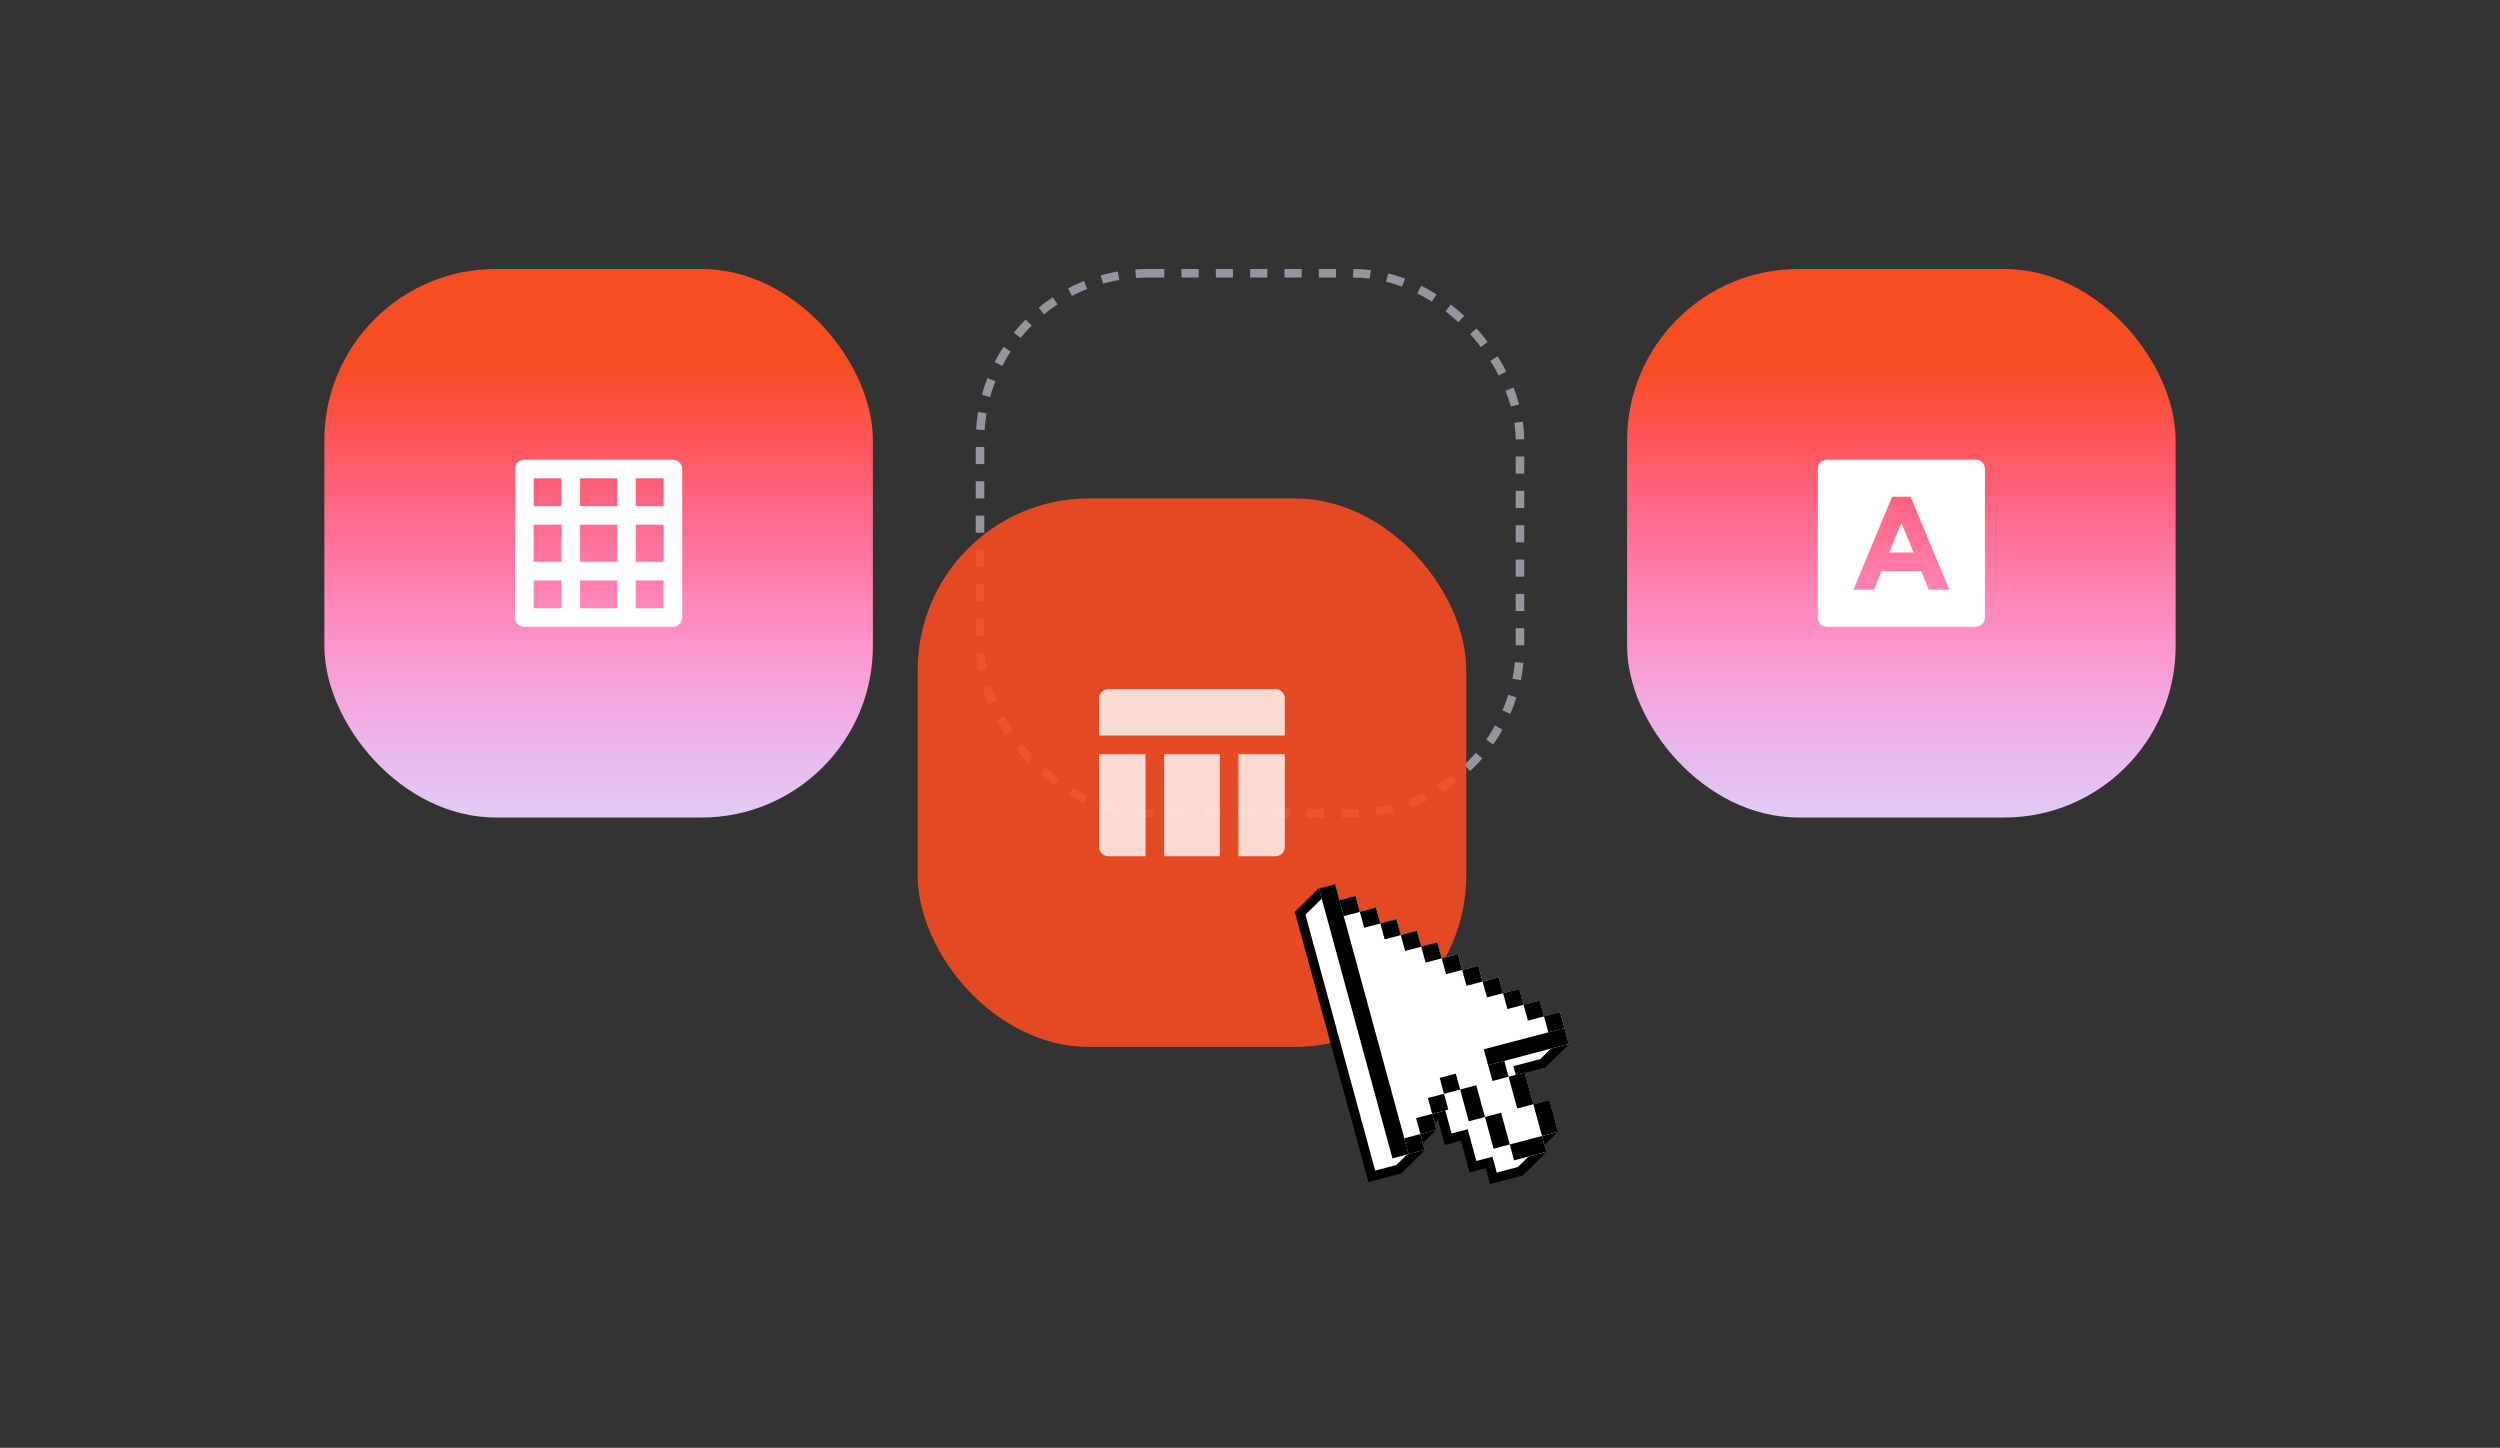
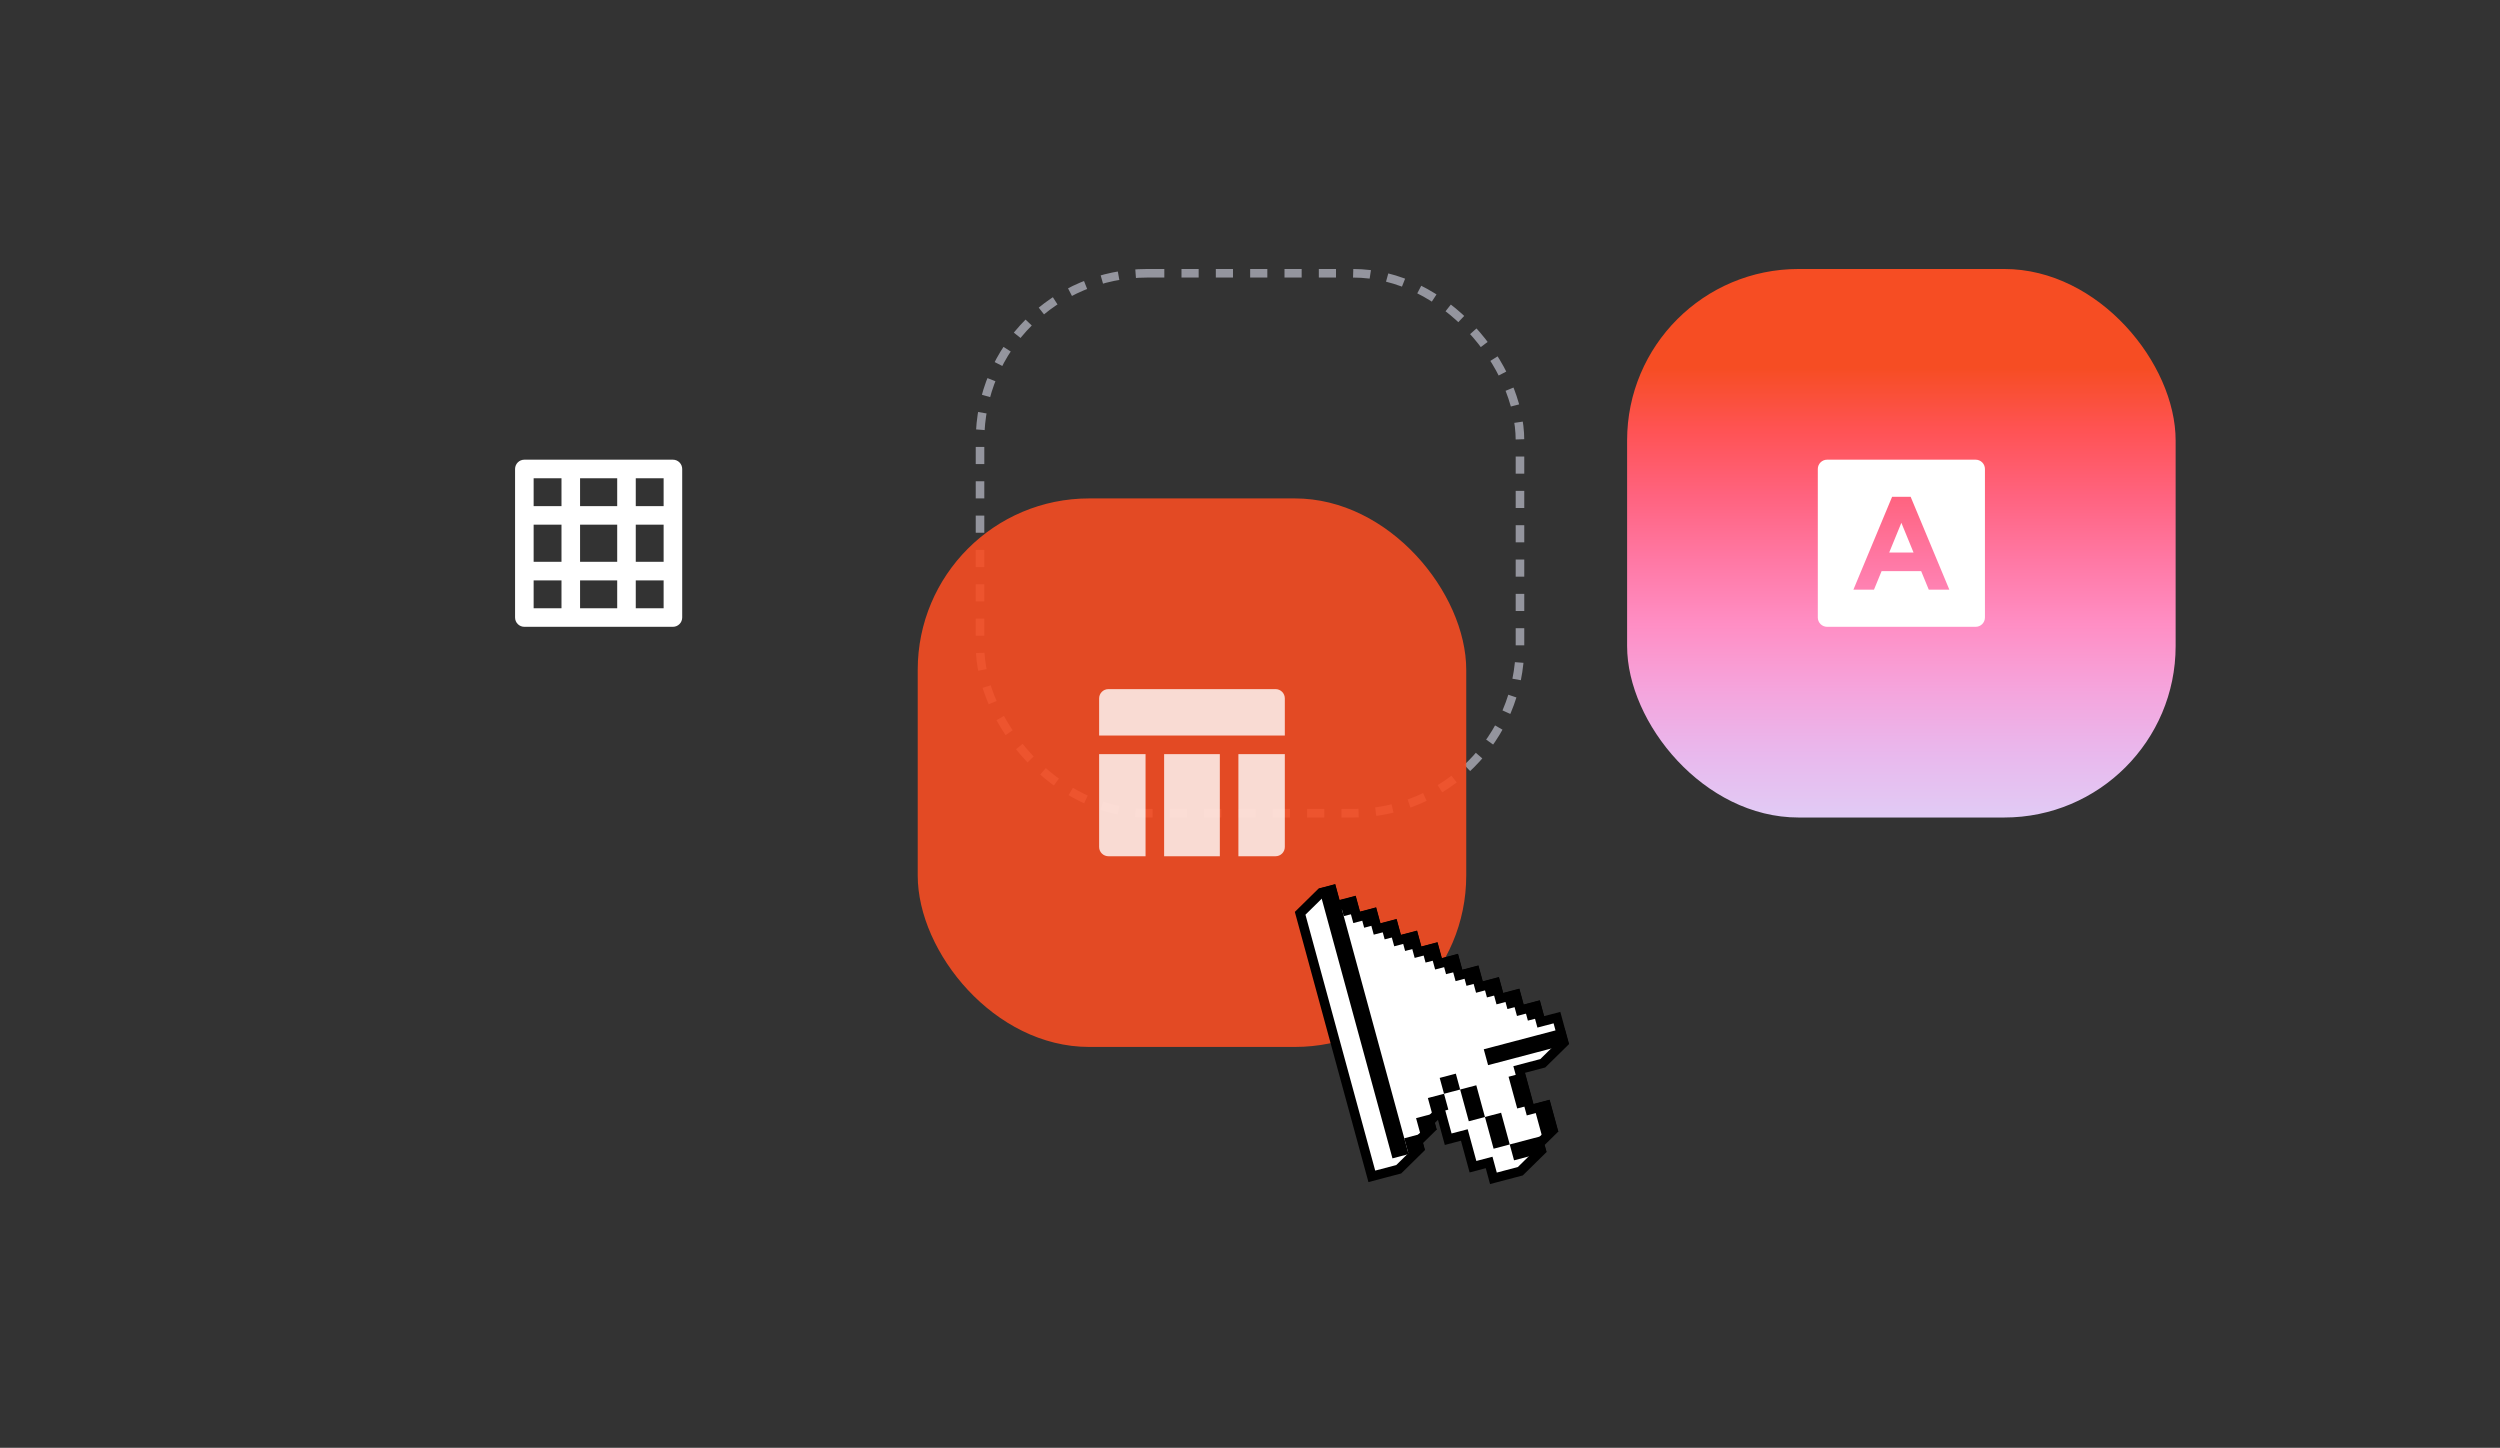
<svg xmlns="http://www.w3.org/2000/svg" width="316" height="183" viewBox="0 0 316 183" fill="none">
  <rect x="0" y="0" width="316" height="183" fill="#333333" stroke="none" />
-   <rect x="41" y="34" width="69.333" height="69.333" rx="21.667" fill="url(#paint0_linear_2309_2524)" />
  <g clip-path="url(#clip0_2309_2524)">
    <path d="M78.014 66.32H73.32V71.014H78.014V66.32ZM80.361 66.32V71.014H83.882V66.32H80.361ZM78.014 76.882V73.361H73.32V76.882H78.014ZM80.361 76.882H83.882V73.361H80.361V76.882ZM78.014 60.452H73.32V63.972H78.014V60.452ZM80.361 60.452V63.972H83.882V60.452H80.361ZM70.972 66.32H67.452V71.014H70.972V66.32ZM70.972 76.882V73.361H67.452V76.882H70.972ZM70.972 60.452H67.452V63.972H70.972V60.452ZM66.278 58.104H85.056C85.367 58.104 85.666 58.228 85.886 58.448C86.106 58.668 86.23 58.967 86.23 59.278V78.056C86.23 78.367 86.106 78.665 85.886 78.885C85.666 79.106 85.367 79.229 85.056 79.229H66.278C65.967 79.229 65.668 79.106 65.448 78.885C65.228 78.665 65.105 78.367 65.105 78.056V59.278C65.105 58.967 65.228 58.668 65.448 58.448C65.668 58.228 65.967 58.104 66.278 58.104Z" fill="white" />
  </g>
  <rect x="205.667" y="34" width="69.333" height="69.333" rx="21.667" fill="url(#paint1_linear_2309_2524)" />
  <g clip-path="url(#clip1_2309_2524)">
    <path d="M230.945 58.104H249.722C250.034 58.104 250.332 58.228 250.552 58.448C250.772 58.668 250.896 58.967 250.896 59.278V78.056C250.896 78.367 250.772 78.665 250.552 78.885C250.332 79.106 250.034 79.229 249.722 79.229H230.945C230.633 79.229 230.335 79.106 230.115 78.885C229.895 78.665 229.771 78.367 229.771 78.056V59.278C229.771 58.967 229.895 58.668 230.115 58.448C230.335 58.228 230.633 58.104 230.945 58.104ZM237.833 72.188H242.834L243.797 74.535H246.398L241.507 62.799H239.16L234.269 74.535H236.871L237.834 72.188H237.833ZM238.795 69.84L240.333 66.085L241.872 69.84H238.796H238.795Z" fill="white" />
  </g>
  <rect x="123.875" y="34.542" width="68.25" height="68.25" rx="21.125" stroke="#94959E" stroke-width="1.083" stroke-dasharray="2.17 2.17" />
  <rect opacity="0.9" x="116" y="63" width="69.333" height="69.333" rx="21.667" fill="#F64D23" />
  <g opacity="0.8" clip-path="url(#clip2_2309_2524)">
    <path d="M154.187 108.229H147.145V95.319H154.187V108.229ZM156.534 108.229V95.319H162.402V107.056C162.402 107.367 162.279 107.665 162.059 107.885C161.839 108.105 161.54 108.229 161.229 108.229H156.534ZM144.798 108.229H140.104C139.793 108.229 139.494 108.105 139.274 107.885C139.054 107.665 138.93 107.367 138.93 107.056V95.319H144.798V108.229ZM162.402 92.972H138.93V88.278C138.93 87.966 139.054 87.668 139.274 87.448C139.494 87.228 139.793 87.104 140.104 87.104H161.229C161.54 87.104 161.839 87.228 162.059 87.448C162.279 87.668 162.402 87.966 162.402 88.278V92.972Z" fill="white" />
  </g>
  <g clip-path="url(#clip3_2309_2524)">
    <path d="M196.987 143.069L195.875 139.002L193.836 139.538L192.764 135.602L195.319 134.928L198.333 131.968L197.77 129.906L197.225 127.901L195.182 128.437L194.637 126.432L192.598 126.968L192.053 124.963L190.01 125.502L189.465 123.497L187.426 124.033L186.877 122.028L184.838 122.564L184.293 120.558L182.254 121.098L181.705 119.093L179.666 119.629L179.121 117.623L177.082 118.159L176.533 116.154L174.494 116.694L173.949 114.685L171.91 115.224L171.361 113.219L169.322 113.755L168.777 111.75L166.677 112.304L163.667 115.263L172.971 149.415L175.072 148.861L177.111 148.325L180.121 145.365L179.879 144.471L181.536 142.842L181.615 142.821L181.373 141.93L181.76 141.547L182.626 144.723L184.665 144.187L185.759 148.197L187.798 147.658L188.343 149.667L192.479 148.574L195.493 145.614L195.247 144.719L196.908 143.091L196.987 143.069Z" fill="black" />
    <path d="M188.649 146.21L186.61 146.746L185.516 142.736L183.477 143.271L182.384 139.258L180.027 141.575L180.258 142.423L178.536 144.116L178.778 145.01L176.486 147.264L173.826 147.963L165.009 115.618L167.301 113.365L167.925 113.201L168.47 115.207L170.509 114.667L171.058 116.676L173.097 116.136L173.642 118.142L175.681 117.606L176.23 119.611L178.269 119.075L178.814 121.08L180.853 120.541L181.402 122.546L183.441 122.01L183.986 124.015L186.025 123.479L186.574 125.484L188.613 124.945L189.158 126.95L191.197 126.414L191.746 128.419L193.785 127.883L194.33 129.888L196.373 129.349L196.987 131.613L194.698 133.867L191.288 134.765L192.984 140.989L195.023 140.454L195.63 142.672L193.904 144.368L194.15 145.259L191.858 147.512L189.194 148.215L188.649 146.21Z" fill="white" />
-     <path d="M195.161 128.472L194.616 126.467L192.577 127.003L192.032 124.998L189.993 125.534L189.448 123.529L187.409 124.065L186.864 122.06L184.824 122.595L184.279 120.59L182.24 121.126L181.695 119.121L179.656 119.657L179.111 117.652L177.072 118.188L176.527 116.183L174.487 116.718L173.942 114.713L171.903 115.249L171.358 113.244L169.319 113.78L168.756 111.785L166.717 112.321L176.007 146.416L178.046 145.88L180.085 145.344L179.54 143.339L181.58 142.803L181.035 140.798L183.074 140.262L182.529 138.257L184.568 137.721L185.662 141.731L187.701 141.195L188.794 145.206L190.834 144.67L191.379 146.675L195.457 145.6L194.912 143.594L196.951 143.058L195.858 139.048L193.819 139.584L192.725 135.574L190.686 136.11L190.141 134.105L198.298 131.954L197.753 129.949L197.208 127.944L195.168 128.48L195.161 128.472Z" fill="white" />
    <path d="M168.757 111.786L166.717 112.323L176.008 146.418L178.048 145.881L168.757 111.786Z" fill="black" />
    <path d="M171.342 113.257L169.302 113.795L169.849 115.8L171.888 115.263L171.342 113.257Z" fill="black" />
    <path d="M173.924 114.722L171.884 115.259L172.431 117.264L174.47 116.727L173.924 114.722Z" fill="black" />
    <path d="M176.514 116.192L174.475 116.729L175.021 118.735L177.061 118.198L176.514 116.192Z" fill="black" />
    <path d="M179.101 117.659L177.062 118.196L177.608 120.202L179.647 119.664L179.101 117.659Z" fill="black" />
    <path d="M181.683 119.127L179.644 119.664L180.191 121.67L182.23 121.132L181.683 119.127Z" fill="black" />
    <path d="M184.274 120.594L182.234 121.131L182.781 123.136L184.82 122.599L184.274 120.594Z" fill="black" />
    <path d="M186.857 122.065L184.817 122.602L185.364 124.608L187.403 124.07L186.857 122.065Z" fill="black" />
    <path d="M189.444 123.532L187.405 124.069L187.951 126.075L189.991 125.537L189.444 123.532Z" fill="black" />
    <path d="M192.03 125L189.99 125.537L190.537 127.542L192.576 127.005L192.03 125Z" fill="black" />
    <path d="M194.618 126.464L192.579 127.002L193.125 129.007L195.165 128.47L194.618 126.464Z" fill="black" />
-     <path d="M197.2 127.938L195.16 128.475L195.707 130.481L197.746 129.943L197.2 127.938Z" fill="black" />
    <path d="M197.746 129.943L187.548 132.63L188.095 134.635L198.292 131.948L197.746 129.943Z" fill="black" />
-     <path d="M190.14 134.096L188.101 134.634L188.647 136.639L190.687 136.102L190.14 134.096Z" fill="black" />
    <path d="M184.017 135.709L181.977 136.247L182.524 138.252L184.563 137.715L184.017 135.709Z" fill="black" />
    <path d="M186.603 137.179L184.563 137.716L185.656 141.727L187.696 141.189L186.603 137.179Z" fill="black" />
    <path d="M189.738 140.65L187.698 141.187L188.791 145.198L190.831 144.66L189.738 140.65Z" fill="black" />
    <path d="M194.909 143.585L190.83 144.66L191.376 146.665L195.455 145.59L194.909 143.585Z" fill="black" />
    <path d="M192.722 135.563L190.683 136.1L191.776 140.111L193.815 139.574L192.722 135.563Z" fill="black" />
    <path d="M195.855 139.041L193.815 139.578L194.908 143.589L196.947 143.052L195.855 139.041Z" fill="black" />
    <path d="M182.523 138.252L180.484 138.79L181.03 140.795L183.07 140.258L182.523 138.252Z" fill="black" />
    <path d="M181.032 140.796L178.992 141.333L179.539 143.339L181.578 142.801L181.032 140.796Z" fill="black" />
    <path d="M179.536 143.34L177.496 143.877L178.043 145.882L180.082 145.345L179.536 143.34Z" fill="black" />
  </g>
  <defs>
    <linearGradient id="paint0_linear_2309_2524" x1="67.874" y1="46.469" x2="67.874" y2="119.583" gradientUnits="userSpaceOnUse">
      <stop stop-color="#F64D23" />
      <stop offset="0.111" stop-color="#FF5355" />
      <stop offset="0.222" stop-color="#FF637F" />
      <stop offset="0.333" stop-color="#FF78A4" />
      <stop offset="0.444" stop-color="#FF8EC4" />
      <stop offset="0.556" stop-color="#F5A4DC" />
      <stop offset="0.667" stop-color="#E9B8ED" />
      <stop offset="0.778" stop-color="#E1CBF5" />
      <stop offset="0.889" stop-color="#E0DBF8" />
      <stop offset="1" stop-color="#E7E9F5" />
    </linearGradient>
    <linearGradient id="paint1_linear_2309_2524" x1="232.54" y1="46.469" x2="232.54" y2="119.583" gradientUnits="userSpaceOnUse">
      <stop stop-color="#F64D23" />
      <stop offset="0.111" stop-color="#FF5355" />
      <stop offset="0.222" stop-color="#FF637F" />
      <stop offset="0.333" stop-color="#FF78A4" />
      <stop offset="0.444" stop-color="#FF8EC4" />
      <stop offset="0.556" stop-color="#F5A4DC" />
      <stop offset="0.667" stop-color="#E9B8ED" />
      <stop offset="0.778" stop-color="#E1CBF5" />
      <stop offset="0.889" stop-color="#E0DBF8" />
      <stop offset="1" stop-color="#E7E9F5" />
    </linearGradient>
    <clipPath id="clip0_2309_2524">
      <rect width="28.167" height="28.167" fill="white" transform="translate(61.584 54.583)" />
    </clipPath>
    <clipPath id="clip1_2309_2524">
      <rect width="28.167" height="28.167" fill="white" transform="translate(226.25 54.583)" />
    </clipPath>
    <clipPath id="clip2_2309_2524">
      <rect width="28.167" height="28.167" fill="white" transform="translate(136.583 83.583)" />
    </clipPath>
    <clipPath id="clip3_2309_2524">
      <rect width="34.667" height="37.917" fill="white" transform="translate(163.667 111.75)" />
    </clipPath>
  </defs>
</svg>